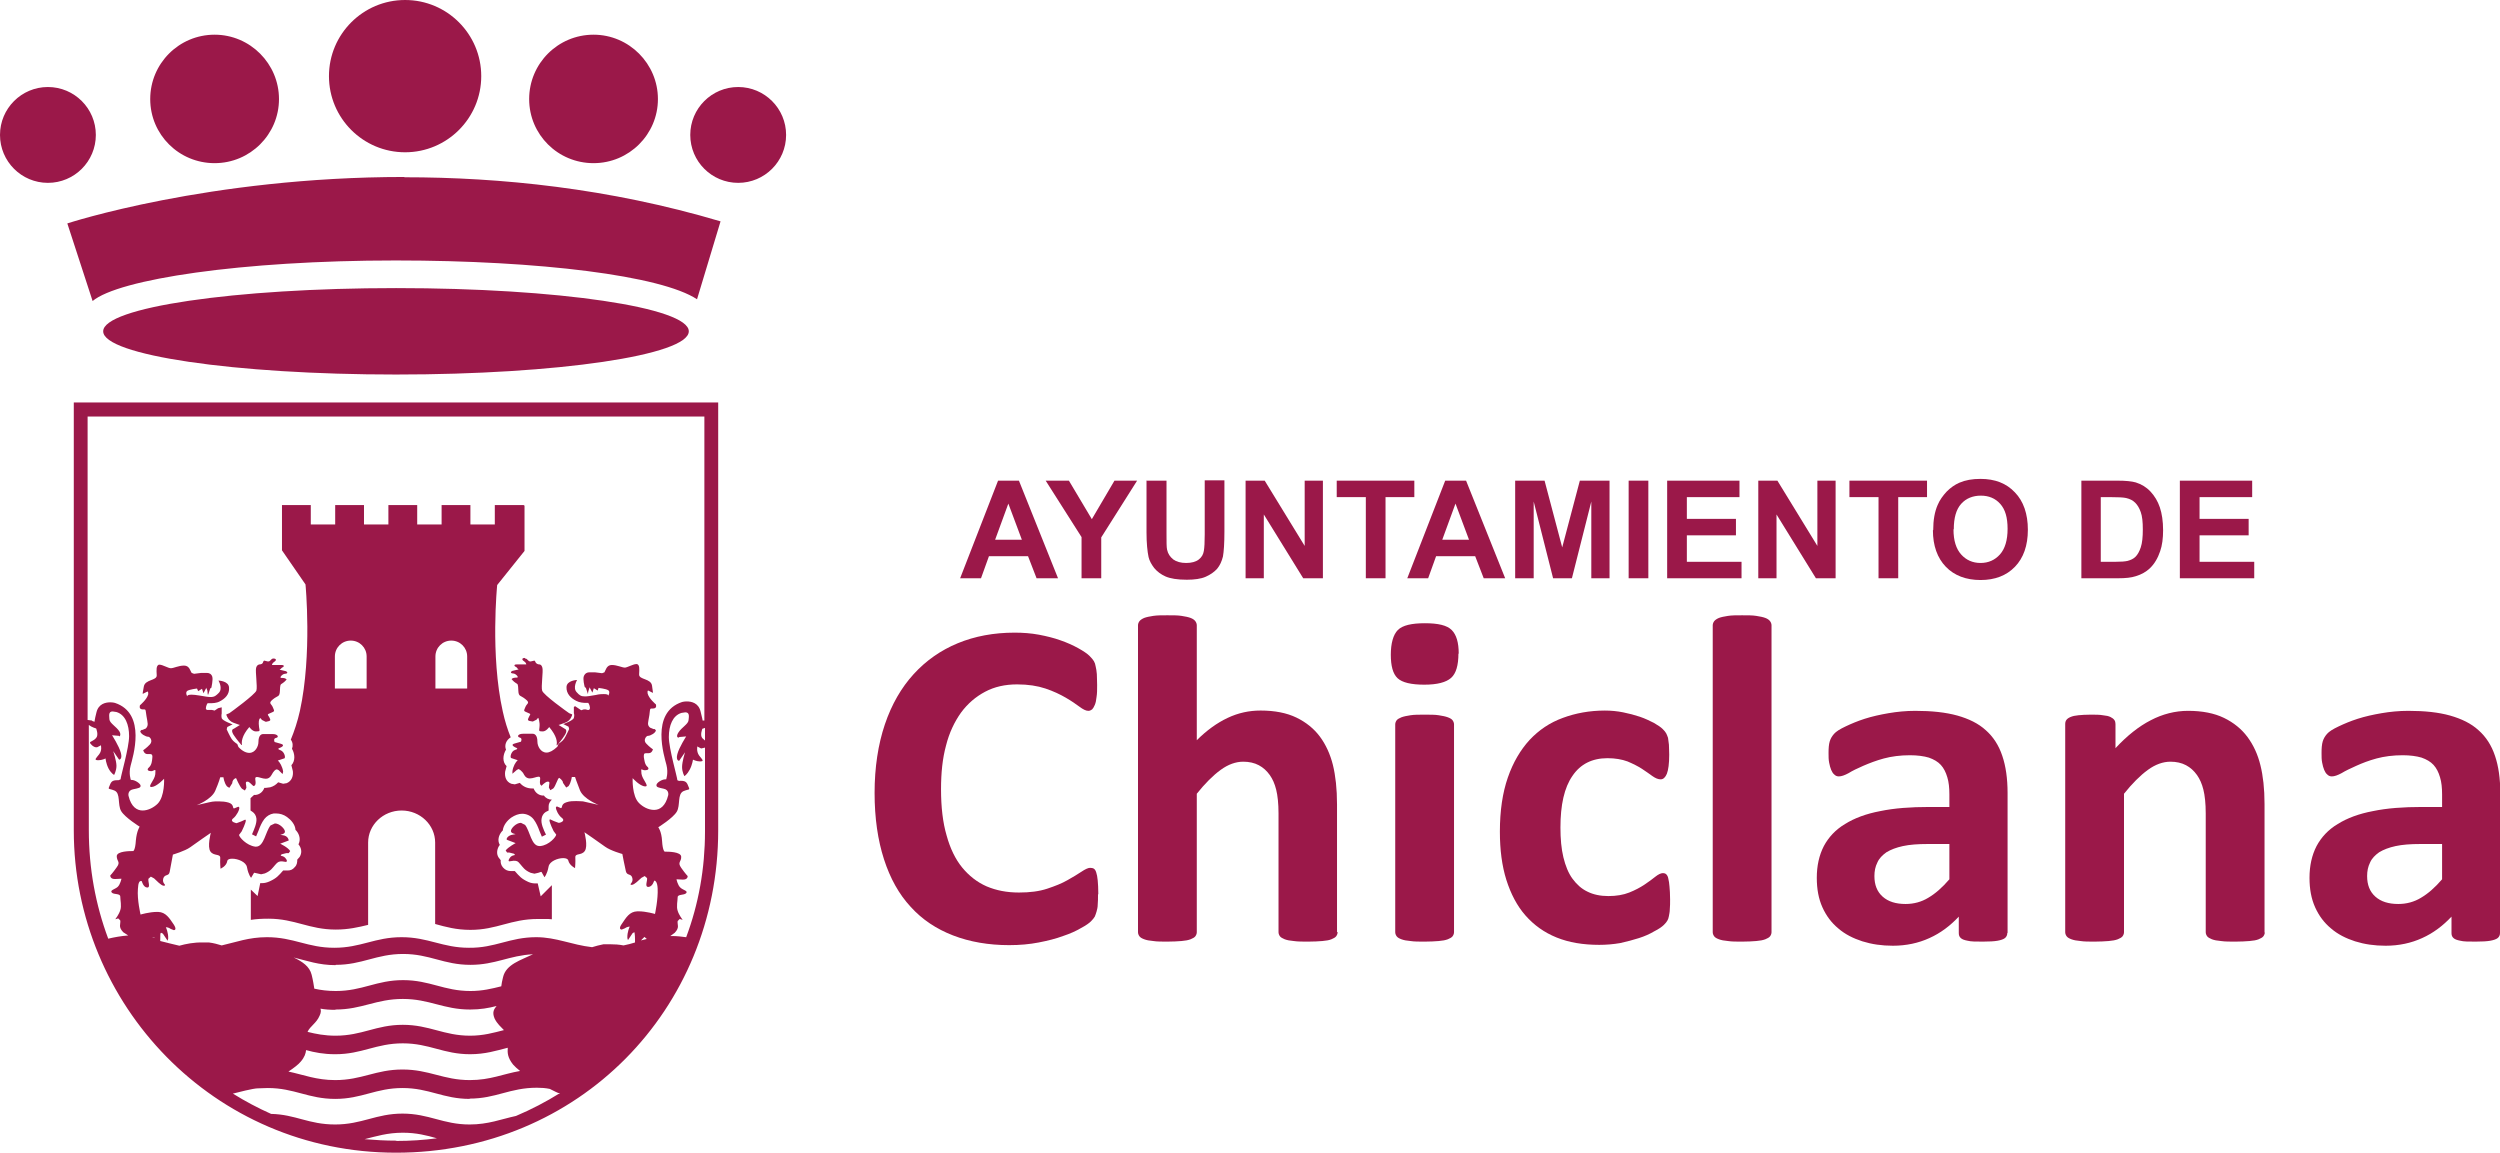
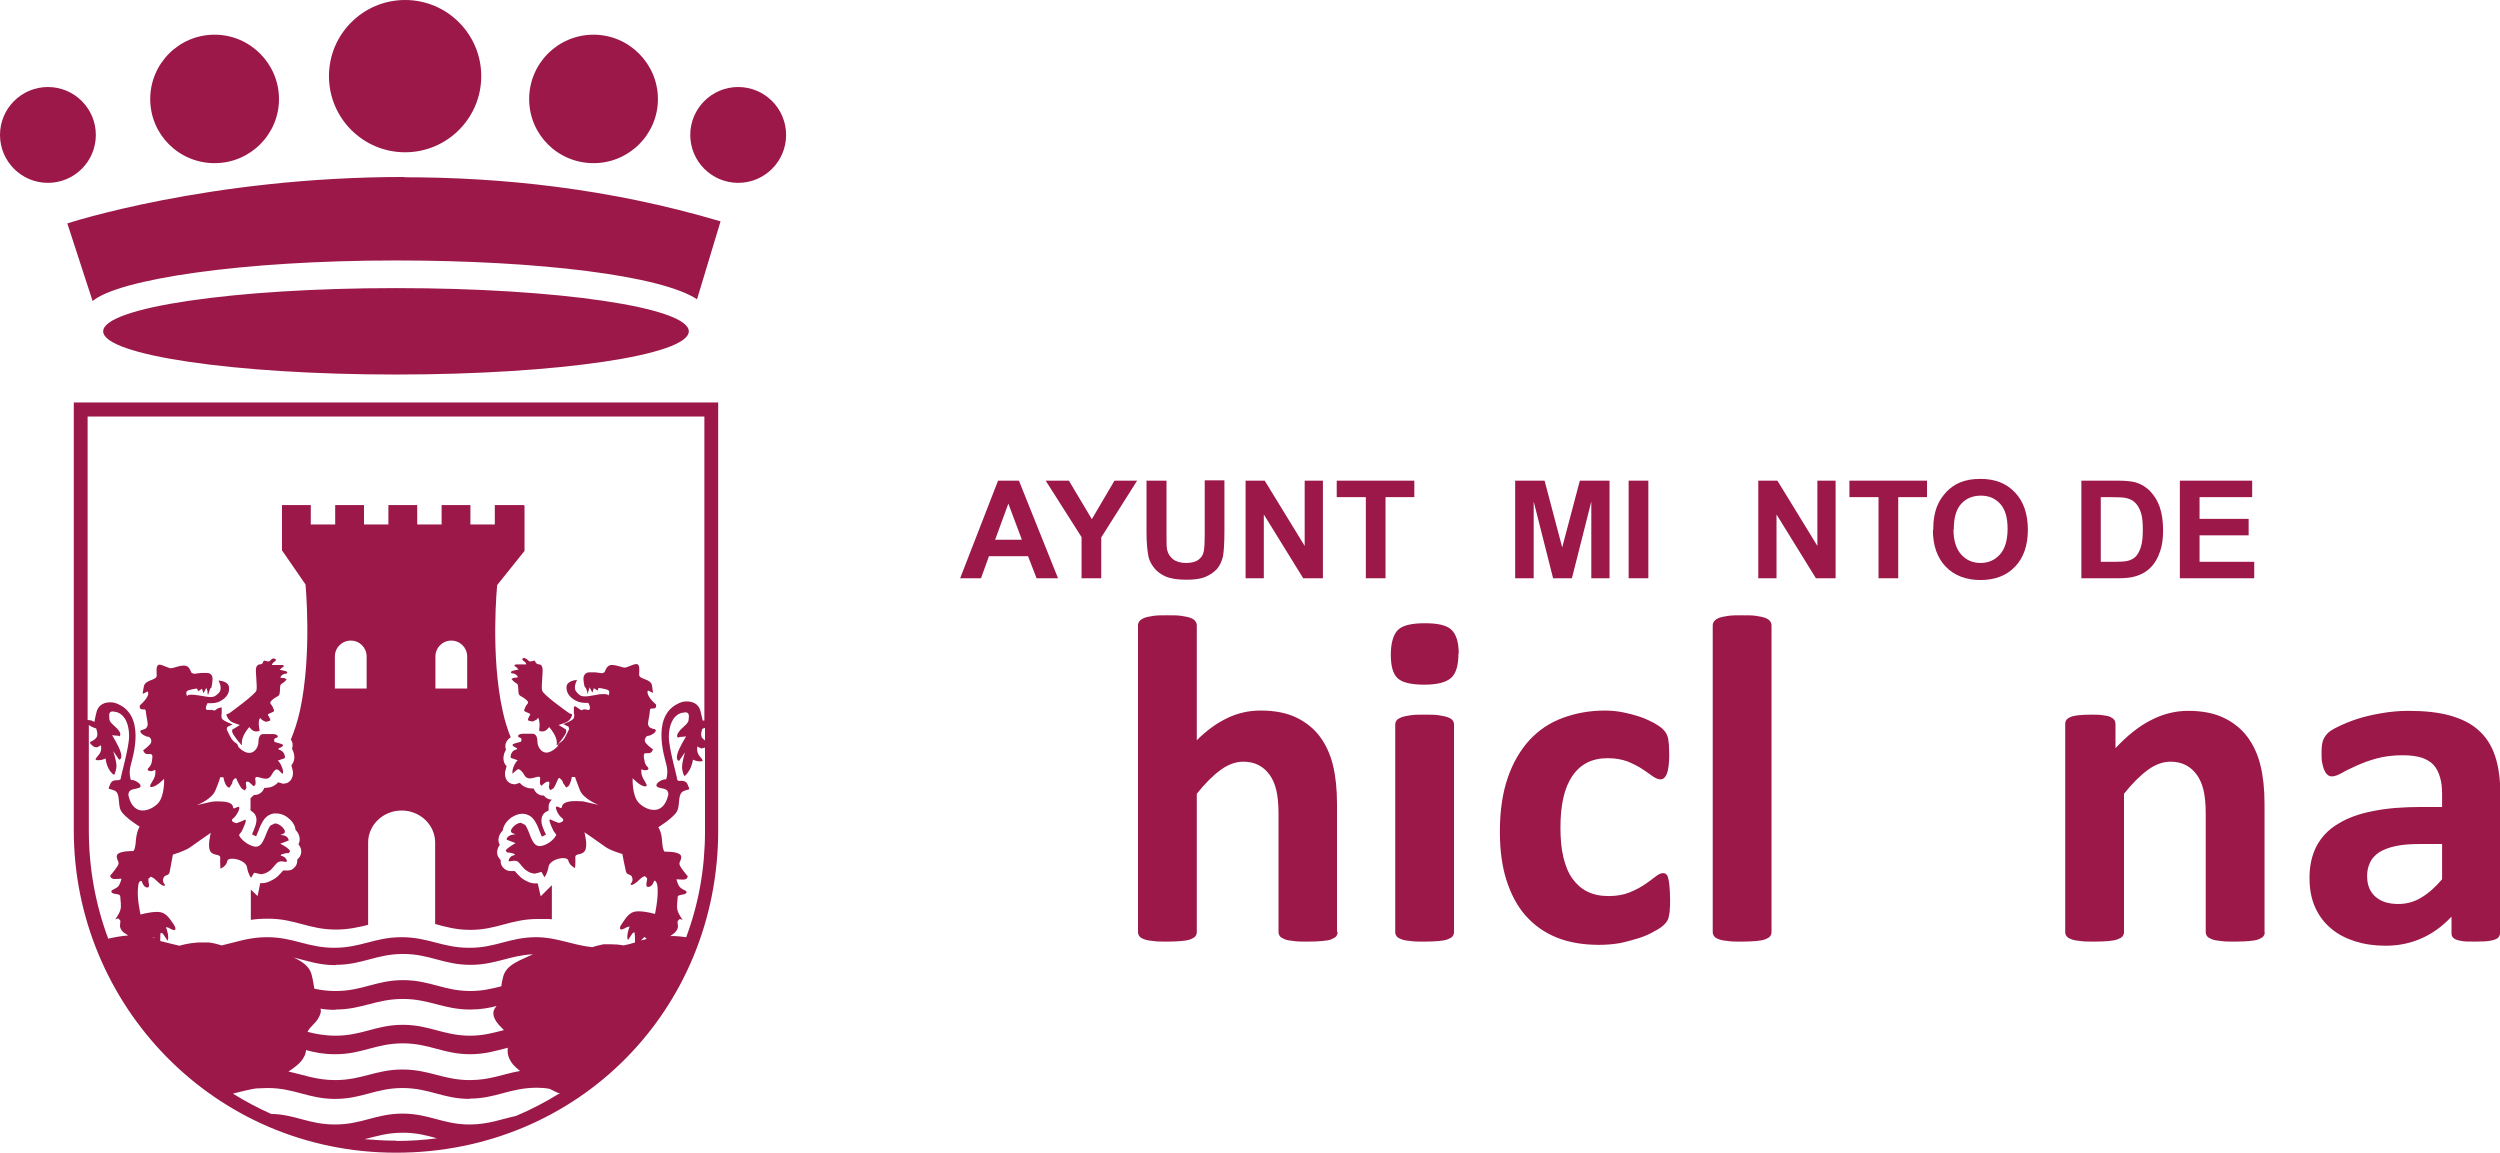
<svg xmlns="http://www.w3.org/2000/svg" id="Capa_2" data-name="Capa 2" viewBox="0 0 85.04 39.22">
  <defs>
    <style>      .cls-1 {        fill: #9b1849;      }    </style>
  </defs>
  <g id="Capa_1-2" data-name="Capa 1">
    <g>
      <path class="cls-1" d="m13.78,0c-1.43,0-2.59,1.16-2.59,2.59s1.16,2.59,2.59,2.59,2.59-1.16,2.59-2.59-1.16-2.59-2.59-2.59m6.41,1.18c-1.21,0-2.19.98-2.19,2.19s.98,2.18,2.19,2.18,2.19-.98,2.19-2.18-.98-2.19-2.19-2.19m-12.89,0c-1.21,0-2.19.98-2.19,2.19s.98,2.18,2.19,2.18,2.19-.98,2.19-2.18-.98-2.19-2.19-2.19m17.81,1.78h0c-.9,0-1.63.73-1.63,1.63s.73,1.63,1.63,1.63,1.63-.73,1.63-1.63-.73-1.63-1.63-1.63M1.63,2.96h0c-.9,0-1.63.73-1.63,1.63s.73,1.63,1.63,1.63,1.63-.73,1.63-1.63-.73-1.63-1.63-1.63m12.12,3.06c-6.66,0-11.46,1.58-11.46,1.58l.86,2.64c.88-.74,5.05-1.38,10.31-1.38,4.91,0,9.04.52,10.25,1.32l.8-2.65c-3.8-1.13-7.5-1.5-10.75-1.5m-.29,3.77h0c-5.5,0-9.96.66-9.96,1.47s4.46,1.47,9.96,1.47,9.96-.66,9.96-1.47-4.45-1.47-9.95-1.47m10.97,3.89H2.51v14.56c0,5.91,4.75,10.96,10.96,10.96s10.96-4.88,10.96-10.96v-14.56ZM3.13,24.51l-.15-.02v-10.32s20.98,0,20.98,0v10.34h-.01s-.04,0-.04,0h-.01s0-.04-.07-.31c-.07-.29-.31-.34-.47-.34-.09,0-.16.02-.16.02-1.09.36-.6,1.86-.53,2.14.07.28-.01.49-.01.49h-.03c-.11,0-.29.11-.3.19-.01.08.07.09.25.13.19.04.15.22.15.22-.09.37-.28.5-.48.5s-.39-.11-.51-.23c-.25-.24-.22-.85-.22-.85,0,0,.24.27.42.28h.01c.15,0-.1-.23-.13-.43-.01-.12-.01-.15,0-.15l.09.03h.05c.08,0,.14-.05.06-.12-.09-.08-.1-.22-.12-.33,0-.09,0-.13.08-.13h.06s.03,0,.03,0c.11,0,.14-.13.14-.13,0,0-.12-.08-.23-.2-.11-.11,0-.26.06-.26h0s.01,0,.01,0c.07,0,.26-.1.26-.19l-.04-.04h-.02s-.02,0-.02,0l-.12-.05c-.11-.1-.06-.17-.02-.43.03-.26.01-.21.14-.22.13-.01.08-.14.08-.14,0,0-.24-.2-.28-.37-.01-.08,0-.1.02-.1l.12.06.04.02s0-.05-.03-.24c-.03-.26-.45-.2-.44-.39.01-.19.02-.32-.07-.35h-.03c-.1,0-.29.11-.38.12h0c-.1,0-.27-.09-.45-.09s-.21.19-.25.25l-.08.03-.24-.03c-.11,0-.14,0-.2,0s-.14.03-.18.13c-.04.1.02.33.03.37l.04.03.07.21h0s0-.07.03-.15l.03-.09v.02s.09.17.09.17l.05-.15.05.03.08.05.03-.09s.26.03.33.08c.08.05,0,.19,0,.19,0,0,.03-.06-.15-.06-.06,0-.15,0-.27.03-.17.03-.29.05-.37.05-.14,0-.19-.04-.28-.14-.15-.15.01-.42.01-.42,0,0-.35.01-.36.24-.01.23.15.38.33.47.11.06.25.07.33.07h.08s.05.06.06.18l-.03.06h-.05s-.07-.02-.07-.02h-.06s-.09.03-.09.03l-.12-.08-.09-.06-.04.03v.21s.03.06,0,.16c-.02.09-.36.21-.36.21l.18.09.02.08s-.11.24-.17.33c-.06.09-.19.17-.19.17l-.04.1c-.15.14-.27.2-.37.2-.2,0-.31-.22-.31-.37,0-.23-.1-.27-.16-.27h-.33c-.17,0-.22.1-.11.13.1.02.04.14.04.14,0,0-.06.02-.21.06-.15.04-.04.1.01.13.05.02.14.05,0,.09-.14.04-.19.28-.12.28l.21.07c-.07.06-.16.21-.18.38v.08s.15-.13.15-.13l.06-.03s.12.05.19.2c.05.09.12.12.19.12.11,0,.23-.06.3-.06.11,0,.01.15.06.27l.04.04s.1-.11.19-.14h.04c.07,0,.02.1.02.2l.05.09.1-.06c.08-.08.15-.35.2-.36h0s.13.08.13.17l.11.16.08-.05c.09-.13.11-.31.11-.31h.11s.05.16.17.46c.13.3.63.49.63.49,0,0-.45-.1-.53-.12-.04,0-.13-.01-.23-.01s-.22,0-.33.04c-.2.06-.13.2-.19.2h0l-.14-.06-.03.03c-.01.08.09.28.2.36.11.08.02.15-.09.17h-.02s-.16-.06-.16-.06l-.13-.06-.02.02c-.01.08.14.38.14.38l.09.12c0,.07-.24.36-.54.39h-.03c-.28,0-.32-.51-.49-.72l-.14-.07c-.17,0-.36.21-.34.29.02.11.28.08.08.11-.2.02-.26.17-.21.18l.29.11s-.25.13-.34.25l.05.07h.07s.16.04.16.04c.11.09-.06,0-.15.16-.05.08-.03.1,0,.1l.14-.02c.09,0,.14,0,.23.12.09.1.14.2.35.29l.13.03.13-.03.09-.03h.02s.1.18.1.18c0,0,.09-.09.14-.36.03-.18.31-.29.5-.29.09,0,.16.03.17.08.04.17.23.26.23.26,0,0,.02-.2.01-.36-.01-.16.21-.06.32-.22.12-.16-.01-.64-.01-.64,0,0,.51.35.7.49.19.14.59.25.59.25,0,0,.08.43.12.59s.18.06.22.23c.04.17-.12.2-.04.23h.02c.09,0,.25-.17.33-.24l.11-.06.08.07c.02.08-.09.3.04.3h.01c.14-.01.19-.21.19-.21h.03s.08.03.09.26c.02.36-.09.87-.09.87,0,0-.3-.09-.56-.09h-.04c-.27.01-.38.21-.53.43-.1.14-.06.19,0,.19l.1-.04c.08-.06.17-.06.17-.06,0,0-.09.18-.08.39l.02.07.16-.24.06-.03s.02.08.02.24v.11c-.12.04-.25.07-.39.1-.15-.03-.31-.04-.47-.04h-.21c-.14.03-.27.06-.39.1-.7-.08-1.22-.34-1.9-.34-.91,0-1.39.37-2.29.36-.9,0-1.38-.36-2.29-.36s-1.38.36-2.29.36-1.38-.36-2.29-.36c-.62,0-1.05.17-1.54.28-.13-.04-.27-.08-.43-.1h-.21c-.29-.01-.59.05-.8.11-.23-.05-.44-.11-.65-.16v-.04c0-.17,0-.24.03-.24l.06.03.16.24.02-.07c.01-.21-.08-.39-.08-.39,0,0,.09,0,.17.06l.1.04c.06,0,.09-.05,0-.19-.15-.22-.27-.42-.53-.43h-.04c-.26,0-.56.09-.56.09,0,0-.12-.51-.09-.87.01-.23.06-.27.1-.27h.03s.05.21.18.22h.01c.12,0,.01-.22.04-.3l.08-.07.11.06c.08.07.24.25.33.25h.02c.08-.04-.08-.06-.04-.24.05-.17.19-.07.22-.23.03-.16.11-.59.11-.59,0,0,.41-.12.59-.25.19-.14.7-.49.7-.49,0,0-.13.48-.01.64.12.16.34.06.33.22-.01.16.01.36.01.36,0,0,.2-.08.23-.26.01-.06.08-.08.17-.08.19,0,.47.11.5.29.05.27.14.36.14.36l.1-.17h.02s.09.02.09.02l.13.03.13-.03c.21-.09.26-.19.35-.29.09-.11.14-.12.23-.12l.14.02s.06-.02,0-.1c-.09-.15-.25-.07-.15-.16l.16-.04h.04s.04,0,.04,0l.05-.07c-.08-.13-.34-.25-.34-.25l.29-.11s-.01-.16-.21-.18c-.2-.02.06,0,.08-.11.02-.08-.17-.29-.34-.29l-.15.07c-.17.21-.22.72-.49.72h-.03c-.3-.04-.55-.33-.55-.4l.09-.12s.15-.3.14-.38l-.02-.02-.13.06-.16.06h-.02c-.12-.03-.2-.09-.09-.17.1-.08.21-.28.2-.36l-.03-.03-.15.06h0c-.06,0,.01-.14-.19-.2-.1-.03-.22-.04-.32-.04s-.19,0-.23.01c-.08.01-.53.12-.53.12,0,0,.5-.19.63-.49.13-.3.17-.46.17-.46h.11s.02.19.12.31l.08.05.1-.16c0-.1.08-.17.13-.17h0s.12.28.2.36l.1.06.05-.09c0-.1-.05-.21.02-.21h.04c.1.05.15.15.2.15l.04-.04c.05-.12-.06-.27.06-.27.07,0,.19.06.3.06.07,0,.14-.03.19-.12.08-.15.14-.2.19-.2l.06.03.13.13.02-.08c-.02-.17-.12-.33-.18-.38l.21-.07c.07,0,.02-.23-.12-.28-.14-.05-.05-.07,0-.09.05-.02.16-.09.01-.13-.15-.04-.21-.06-.21-.06,0,0-.06-.12.05-.14.11-.02.06-.13-.11-.13h-.33c-.06,0-.16.04-.16.27,0,.15-.11.37-.31.37-.1,0-.23-.05-.37-.2l-.04-.1s-.13-.08-.19-.17c-.06-.09-.17-.33-.17-.33l.02-.08.18-.09s-.34-.12-.37-.21c-.02-.09,0-.16,0-.16v-.21s-.12.03-.12.03l-.12.08-.09-.02h-.06s-.07,0-.07,0h-.05s-.03-.05-.03-.05c.01-.12.06-.18.06-.18h.08c.08,0,.22,0,.33-.06.18-.09.34-.24.32-.47-.01-.23-.36-.24-.36-.24,0,0,.16.27.01.42-.09.09-.14.14-.28.14-.08,0-.2-.02-.37-.05-.12-.02-.21-.03-.27-.03-.18,0-.15.06-.15.06,0,0-.08-.13,0-.19.08-.05.33-.08.33-.08l.04.09.08-.05.05-.03.05.15.09-.17v-.02s.04.09.04.09c.02.08,0,.15.03.15h0s.07-.21.07-.21l.04-.03s.06-.27.03-.37c-.03-.1-.11-.13-.18-.13s-.09,0-.2,0l-.24.03-.08-.03c-.05-.06-.07-.25-.26-.25s-.35.09-.45.09h0c-.09,0-.28-.12-.38-.12h-.03c-.09.04-.08.17-.07.36.01.19-.4.13-.44.39-.03.19-.05.24-.03.24l.04-.02.12-.06s.03.02.02.1c-.04.17-.28.37-.28.37,0,0-.05.13.08.14.13.01.1-.04.14.22.04.25.08.32-.02.43l-.12.05h-.03s-.04.04-.04.04c0,.09.19.19.26.19h.01s0,0,0,0c.06,0,.17.14.06.26-.11.12-.23.2-.23.2,0,0,.03.13.14.13h.03s.06,0,.06,0c.08,0,.09.05.08.13-.01.11-.02.24-.12.33-.08.07-.02.12.06.12h.05s.1-.04.1-.04c.02,0,.02.03.01.15-.02.2-.28.43-.13.43h.01c.17-.01.42-.28.42-.28,0,0,.03.6-.22.85-.12.12-.32.23-.51.23s-.39-.12-.48-.5c0,0-.04-.18.15-.22.19-.04.27-.05.26-.13-.01-.07-.19-.19-.3-.19h-.03s-.08-.21-.01-.48c.07-.28.56-1.78-.53-2.14,0,0-.07-.02-.16-.02-.16,0-.4.05-.47.34-.07.27-.06.32-.07.32h-.01s-.04-.02-.04-.02h-.02m19.97,2.04l-.07-.03c0-.09-.29-1.08-.29-1.47s.13-.73.43-.82l.13-.02c.16,0,.12.16.11.27-.01.13-.23.24-.34.41-.08.12-.05.18,0,.18l.03-.02.23-.02s-.24.37-.3.6c-.06.23.06.23.06.23l.2-.29s-.1.32-.1.5.08.31.08.31c0,0,.09-.05.18-.22.09-.17.11-.34.11-.34,0,0,.12.06.23.06h.03c.13-.01.06-.06-.05-.2-.1-.14-.06-.31-.06-.31,0,0,.04.03.13.07l.13-.03v2.85c0,1.27-.22,2.48-.64,3.6-.15-.02-.31-.04-.49-.04h-.05l.15-.11c.18-.19.08-.27.1-.4l.07-.07.1.03s-.13-.17-.17-.31c-.05-.14,0-.35,0-.46s.22-.06.29-.14c.07-.08-.11-.1-.2-.19-.09-.08-.13-.28-.13-.28,0,0,.01,0,.2.01h.03c.16,0,.15-.12.15-.12,0,0-.08-.08-.22-.28-.14-.2.01-.2,0-.38-.01-.17-.45-.17-.54-.17h-.02s-.07-.02-.09-.36c-.02-.34-.13-.47-.13-.47,0,0,.5-.31.63-.53.13-.22.01-.6.23-.7.22-.09.23,0,.14-.22-.05-.12-.14-.13-.22-.13h-.03s-.03,0-.03,0m-19.05-1.5s.07-.06,0-.18c-.1-.16-.33-.28-.34-.41,0-.1-.05-.27.11-.27l.13.02c.3.09.43.43.43.82s-.29,1.38-.29,1.47l-.07.03h-.06c-.08,0-.17.01-.22.13-.09.22-.08.13.14.22.22.09.1.48.23.7.13.22.63.53.63.53,0,0-.1.14-.13.47-.02.34-.09.36-.09.36h-.02c-.09,0-.53,0-.54.17,0,.19.14.19,0,.38-.14.2-.22.28-.22.28,0,0-.01.12.15.12h.03c.18-.01.2-.01.2-.01,0,0-.04.2-.13.28-.09.08-.27.11-.2.19.07.08.29.02.29.14s.05.32,0,.46c-.04.14-.17.31-.17.31l.1-.03.07.07c.02.13-.08.21.1.4l.17.11c-.25.02-.47.06-.68.11-.43-1.15-.66-2.39-.66-3.69v-3.58c.1.08.25.12.25.12,0,0,.09.22,0,.32-.09.11-.21.12-.21.16,0,.04.12.16.21.16h.03c.09-.04.13-.07.13-.07,0,0,.05.17-.06.31-.11.14-.18.19-.05.2h.03c.12,0,.24-.06.24-.06,0,0,.01.16.1.34.09.17.19.22.19.22,0,0,.08-.14.08-.31s-.11-.5-.11-.5l.2.29s.12,0,.06-.23c-.06-.23-.3-.6-.3-.6l.23.02.03.02m19.82-.26l.09-.03v.43l-.09-.08c-.09-.1,0-.32,0-.32Zm-2.09,7.2l.12-.12.08.07-.2.05Zm-16.52-.08l-.12-.02h.07s.05.02.05.02Zm6.14.91c.9,0,1.38-.37,2.29-.37s1.38.37,2.29.37c.85,0,1.32-.32,2.13-.36-.41.2-.92.34-1.02.78-.03.12-.05.22-.06.31-.32.08-.64.16-1.05.16-.9,0-1.38-.37-2.29-.37s-1.38.37-2.29.37c-.27,0-.51-.03-.73-.08-.02-.12-.04-.27-.09-.47-.07-.29-.32-.45-.61-.59.45.11.85.26,1.42.26m0,1.51c.9,0,1.38-.36,2.29-.36s1.38.36,2.29.36c.35,0,.63-.05.9-.12-.08.1-.16.2-.07.42.09.19.22.29.32.4-.35.09-.7.19-1.15.19-.9,0-1.38-.37-2.29-.37s-1.38.37-2.29.37c-.37,0-.67-.06-.95-.13.09-.2.3-.29.41-.55.05-.1.05-.18.03-.24.16.03.32.04.51.04m0,1.51c.9,0,1.38-.37,2.29-.37s1.38.37,2.29.37c.51,0,.89-.12,1.28-.22-.01.17-.01.33.18.57.06.07.14.14.24.22-.58.1-1.01.31-1.71.31-.9,0-1.38-.36-2.29-.36s-1.38.36-2.29.36c-.64,0-1.07-.18-1.59-.29.18-.12.34-.24.42-.34.13-.15.17-.28.18-.39.29.08.6.14.98.14m4.58,1.51c.9,0,1.37-.37,2.29-.37.15,0,.3.01.44.04.17.09.29.14.29.14h.06c-.48.3-.98.56-1.5.78-.51.11-.94.29-1.58.29-.9,0-1.38-.37-2.28-.37h0c-.9,0-1.38.37-2.29.37s-1.34-.34-2.18-.36c-.45-.2-.88-.43-1.3-.69.16-.04.69-.18.86-.18h.02c.1,0,.2-.01.31-.01.9,0,1.38.37,2.29.37s1.38-.37,2.29-.37,1.38.37,2.29.37m-2.5,1.42c-.36,0-.72-.02-1.08-.05.4-.1.78-.22,1.3-.22.46,0,.81.09,1.16.19-.45.06-.91.09-1.38.09m4.33-21.63h-.98v.66h-.83v-.66h-.98v.66h-.83v-.66h-.98v.66h-.83v-.66h-.98v.66h-.83v-.66h-.98v1.54s.8,1.16.8,1.16c0,0,.23,2.38-.19,4.3-.08.36-.19.69-.31.98.07.09.08.21.04.31.1.17.12.41-.02.56l.05.2c.02.17-.04.34-.21.41l-.12.02-.17-.05c-.07.08-.16.14-.27.17l-.15.02h-.05s0,0,0,0c-.05.13-.15.22-.29.24h-.06s-.12.11-.12.11v.42l.06.04c.08.05.13.14.14.23.02.16-.08.38-.15.54l.14.07.08-.19c.05-.14.11-.28.2-.4.08-.1.19-.17.32-.19h.08c.13,0,.26.04.37.12.14.1.28.26.29.44l.03.03c.11.13.15.31.07.46l.03.04c.08.12.09.26.01.39l-.08.09c0,.09-.01.18-.08.25-.08.1-.16.12-.25.12h-.15s0,0,0,0c-.16.18-.22.26-.46.37-.09.04-.17.06-.25.06h-.07s-.09.44-.09.44l-.23-.22v1.03c.19-.03.38-.04.6-.04.9,0,1.38.37,2.29.37.43,0,.77-.08,1.1-.16v-2.8c0-.6.51-1.09,1.14-1.09s1.14.49,1.14,1.09v2.77c.36.1.72.2,1.2.2.9,0,1.37-.37,2.29-.37.09,0,.18,0,.26,0,.08,0,.15,0,.22.01v-1.16l-.38.38-.1-.44h-.07c-.08,0-.16-.01-.25-.05-.24-.11-.3-.19-.46-.37h0s-.13,0-.13,0c-.1,0-.19-.03-.27-.12-.07-.08-.09-.17-.08-.25l-.07-.09c-.08-.12-.06-.27.01-.39l.03-.04c-.09-.15-.04-.33.07-.46l.03-.03c.02-.18.15-.34.29-.44.12-.08.25-.13.37-.13.14,0,.29.06.39.19.09.12.15.26.2.4l.08.19.14-.07c-.08-.16-.18-.38-.15-.54.01-.09.06-.18.14-.23l.1-.05v-.15c0-.09.05-.16.11-.22-.11,0-.21-.05-.27-.14h-.06c-.14-.02-.24-.11-.29-.24h0s-.05,0-.05,0c-.16,0-.31-.06-.42-.19l-.17.05-.12-.02c-.18-.07-.23-.24-.21-.41l.05-.19c-.15-.14-.13-.38-.02-.56-.06-.15,0-.32.16-.42-.11-.27-.2-.56-.27-.88-.43-1.92-.19-4.3-.19-4.3l.93-1.16v-1.54Zm-3,6.24v-1.09c0-.3.24-.54.54-.54s.54.24.54.54v1.09h-1.09Zm-3.42,0v-1.09c0-.3.24-.54.54-.54s.54.24.54.54v1.09h-1.09Zm6.46-1.04c-.1,0-.11.06-.03.11.08.05.08.11.08.11,0,0-.11,0-.23,0h-.09c-.14,0-.07.08-.02.09l.08.09h-.04s-.17.04-.17.04c-.09.04-.05.09.03.09.08,0,.21.14.12.14h-.01s-.03,0-.03,0c-.1,0-.14.05-.14.05,0,0,.06.08.14.13.08.05.08.03.09.26.01.22.07.15.24.29.18.14.05.14,0,.27-.05.13-.08.13.07.19.15.06.09.05.05.15-.05.1-.06.13.11.15h.03s.12-.06.12-.06l.05-.06h.01s.06.14.04.31c-.02.16-.02.14.1.15h.01c.12,0,.22-.15.22-.15.26.31.28.51.25.62h.02s.16-.18.27-.36c.1-.17-.01-.2-.01-.2l-.21-.13s.05-.01.23-.08c.19-.07.23-.26.23-.26v-.02l-.1-.04c-.06-.04-.89-.63-.92-.77-.04-.13.04-.65.01-.77-.03-.12-.09-.12-.12-.12h0s-.1-.01-.12-.09l-.03-.04-.13.03h-.01c-.09,0-.09-.1-.18-.1m-8.56,0c-.09,0-.09.1-.18.1h-.01s-.13-.03-.13-.03l-.03.04c-.01.08-.09.09-.12.09h0s-.09,0-.12.12c-.03.13.05.64.01.77-.04.13-.86.73-.92.77l-.1.04v.02s.05.19.23.26c.18.07.23.08.23.08l-.21.13s-.12.02-.01.2c.11.17.27.35.27.35h.02c-.02-.1-.01-.31.25-.61,0,0,.1.15.22.15h.01c.13-.01.13.01.1-.15-.02-.16-.01-.27.04-.3h.01s.05.06.05.06l.12.06h.03c.16-.03.15-.05.1-.15-.05-.1-.1-.09.05-.15.15-.06.12-.06.07-.19-.05-.13-.17-.13,0-.27.17-.14.23-.07.24-.29.01-.22.01-.21.09-.26.08-.05.14-.13.14-.13,0,0-.05-.05-.14-.05h-.03s-.01,0-.01,0c-.09,0,.04-.14.12-.14.08,0,.12-.05.03-.09l-.17-.04h-.04s.08-.08.08-.08c.05-.01.12-.09-.02-.09h-.09c-.12,0-.23,0-.23,0,0,0,0-.06.08-.11.08-.05.07-.11-.03-.11" />
      <g>
        <path class="cls-1" d="m35.99,19.67h-.73l-.29-.75h-1.33l-.27.75h-.71l1.29-3.32h.71l1.33,3.32Zm-1.23-1.31l-.46-1.23-.45,1.23h.91Z" />
        <path class="cls-1" d="m36.79,19.67v-1.4l-1.22-1.92h.79l.78,1.31.77-1.31h.77l-1.22,1.93v1.39h-.67Z" />
        <path class="cls-1" d="m39.01,16.35h.67v1.8c0,.28,0,.47.02.55.03.14.1.24.21.33.11.08.26.12.44.12s.33-.04.43-.12c.1-.08.15-.17.17-.29.02-.11.03-.3.03-.56v-1.84h.67v1.74c0,.4-.02.68-.05.85-.04.16-.1.3-.2.42-.1.11-.23.2-.39.27-.16.07-.38.1-.64.1-.32,0-.56-.04-.72-.11-.16-.07-.29-.17-.39-.29-.09-.12-.16-.24-.19-.37-.04-.19-.07-.47-.07-.84v-1.77Z" />
        <path class="cls-1" d="m42.37,19.67v-3.32h.65l1.36,2.22v-2.22h.62v3.32h-.67l-1.34-2.17v2.17h-.62Z" />
-         <path class="cls-1" d="m46.46,19.67v-2.76h-.99v-.56h2.64v.56h-.98v2.76h-.67Z" />
-         <path class="cls-1" d="m51.2,19.67h-.73l-.29-.75h-1.33l-.27.75h-.71l1.29-3.32h.71l1.33,3.32Zm-1.23-1.31l-.46-1.23-.45,1.23h.91Z" />
+         <path class="cls-1" d="m46.46,19.67v-2.76h-.99v-.56h2.64v.56h-.98v2.76Z" />
        <path class="cls-1" d="m51.54,19.67v-3.32h1l.6,2.27.6-2.27h1.01v3.32h-.62v-2.61l-.66,2.61h-.64l-.66-2.61v2.61h-.62Z" />
        <path class="cls-1" d="m55.4,19.67v-3.32h.67v3.32h-.67Z" />
-         <path class="cls-1" d="m56.71,19.67v-3.32h2.46v.56h-1.79v.74h1.67v.56h-1.67v.9h1.86v.56h-2.53Z" />
        <path class="cls-1" d="m59.81,19.67v-3.32h.65l1.36,2.22v-2.22h.62v3.32h-.67l-1.34-2.17v2.17h-.62Z" />
        <path class="cls-1" d="m63.9,19.67v-2.76h-.99v-.56h2.64v.56h-.98v2.76h-.67Z" />
        <path class="cls-1" d="m65.76,18.03c0-.34.05-.62.15-.85.07-.17.18-.32.31-.46.13-.13.27-.23.43-.3.21-.09.44-.13.72-.13.49,0,.88.15,1.17.46.29.3.44.73.44,1.27s-.15.96-.44,1.26c-.29.3-.68.45-1.17.45s-.89-.15-1.18-.45c-.29-.3-.44-.72-.44-1.24Zm.69-.02c0,.38.09.66.26.85.17.19.39.29.66.29s.49-.1.66-.29c.17-.19.26-.48.26-.87s-.08-.66-.25-.85c-.17-.19-.39-.28-.66-.28s-.5.09-.67.28c-.17.19-.25.48-.25.86Z" />
        <path class="cls-1" d="m70.79,16.35h1.23c.28,0,.49.02.63.06.19.06.36.16.5.31.14.15.25.33.32.54.07.21.11.47.11.78,0,.27-.03.51-.1.71-.08.24-.2.44-.36.59-.12.11-.27.2-.47.26-.15.05-.35.07-.59.07h-1.26v-3.32Zm.67.56v2.2h.5c.19,0,.32-.01.41-.03.11-.03.2-.07.27-.14.07-.07.13-.17.18-.32.05-.15.07-.35.07-.61s-.02-.45-.07-.59c-.05-.14-.11-.24-.19-.32-.08-.08-.18-.13-.31-.16-.09-.02-.28-.03-.55-.03h-.3Z" />
        <path class="cls-1" d="m74.15,19.67v-3.32h2.46v.56h-1.79v.74h1.67v.56h-1.67v.9h1.86v.56h-2.53Z" />
      </g>
      <g>
-         <path class="cls-1" d="m37.35,30.43c0,.13,0,.24-.01.34,0,.09-.02.17-.04.24-.02.07-.04.12-.06.17-.03.05-.07.1-.13.16-.06.06-.17.14-.34.23-.17.1-.37.19-.61.27-.24.09-.52.16-.83.22-.31.06-.64.09-1,.09-.7,0-1.34-.11-1.91-.33s-1.05-.54-1.44-.97c-.4-.43-.7-.97-.91-1.62-.21-.65-.32-1.4-.32-2.26s.12-1.65.35-2.33c.23-.68.56-1.25.98-1.71.42-.46.92-.81,1.5-1.05.58-.24,1.23-.36,1.93-.36.29,0,.56.02.83.07.26.05.51.11.73.19.23.08.43.17.61.27.18.1.31.19.38.26.07.07.12.13.15.18.03.05.05.11.06.18.02.07.03.16.04.26,0,.1.01.22.01.37,0,.16,0,.29-.02.41-.01.11-.03.2-.06.27-.03.07-.06.12-.09.15-.04.03-.08.05-.13.05-.08,0-.18-.05-.3-.14-.12-.09-.28-.2-.47-.31-.19-.11-.42-.22-.69-.31-.27-.09-.59-.14-.96-.14-.41,0-.77.08-1.09.25-.32.17-.59.4-.82.71-.22.31-.4.68-.51,1.12-.12.44-.17.93-.17,1.49,0,.6.06,1.13.19,1.57.12.44.3.81.53,1.09.23.28.51.5.83.64.33.14.69.21,1.1.21.37,0,.69-.04.96-.13.27-.09.5-.18.69-.29.19-.11.35-.2.48-.29.12-.08.22-.13.29-.13.05,0,.1.01.13.03.03.02.06.06.08.13.02.06.04.15.05.27.01.11.02.27.02.46Z" />
        <path class="cls-1" d="m45.5,31.71c0,.05-.02.1-.05.14-.03.04-.09.07-.16.1-.07.03-.18.05-.31.06-.13.01-.29.02-.48.02s-.36,0-.49-.02c-.13-.01-.23-.03-.31-.06-.07-.03-.13-.06-.16-.1-.03-.04-.05-.09-.05-.14v-4.04c0-.34-.03-.61-.08-.81s-.12-.36-.22-.5c-.1-.14-.22-.25-.37-.33-.15-.08-.33-.12-.53-.12-.25,0-.51.09-.77.28-.26.19-.53.46-.81.81v4.71c0,.05-.02.1-.05.14-.03.04-.09.07-.16.1-.08.03-.18.05-.31.06-.13.01-.29.02-.48.02s-.36,0-.48-.02c-.13-.01-.23-.03-.31-.06-.08-.03-.13-.06-.16-.1-.03-.04-.05-.09-.05-.14v-10.44c0-.05.02-.1.05-.14s.09-.08.16-.11c.08-.03.18-.05.31-.07.13-.02.29-.02.48-.02s.36,0,.48.02c.13.02.23.04.31.07.08.03.13.07.16.11.03.04.05.09.05.14v3.91c.34-.34.69-.59,1.05-.76.36-.17.73-.25,1.12-.25.48,0,.89.08,1.22.24.33.16.6.38.8.65.2.27.35.6.44.96.09.37.14.81.14,1.34v4.34Z" />
        <path class="cls-1" d="m49.61,22.23c0,.4-.08.68-.25.83s-.47.23-.91.23-.75-.07-.91-.22c-.16-.15-.23-.42-.23-.8s.08-.68.24-.84c.16-.16.47-.23.92-.23s.75.07.91.23.24.42.24.81Zm-.15,9.48c0,.05-.02.1-.05.14-.03.04-.09.07-.16.1-.08.03-.18.05-.31.06-.13.01-.29.02-.48.02s-.36,0-.48-.02c-.13-.01-.23-.03-.31-.06-.08-.03-.13-.06-.16-.1-.03-.04-.05-.09-.05-.14v-7.07c0-.05.02-.1.05-.14.03-.04.09-.07.16-.1.08-.03.18-.05.31-.07.13-.02.29-.02.48-.02s.36,0,.48.02c.13.02.23.04.31.07.08.03.13.06.16.1.03.04.05.09.05.14v7.07Z" />
        <path class="cls-1" d="m56.81,30.58c0,.14,0,.25-.01.35,0,.09-.02.17-.03.23-.01.06-.03.12-.05.15-.02.04-.06.09-.12.15-.06.06-.17.14-.33.22-.15.09-.33.17-.52.23s-.41.12-.64.17c-.23.04-.47.06-.71.06-.55,0-1.03-.08-1.45-.25-.42-.17-.77-.42-1.06-.75-.29-.33-.5-.74-.65-1.21-.15-.48-.22-1.02-.22-1.64,0-.71.09-1.32.27-1.84.18-.52.43-.94.74-1.28.32-.34.69-.59,1.13-.75.43-.16.91-.25,1.43-.25.21,0,.42.02.62.06.2.04.39.09.57.15.18.06.34.14.48.21.14.08.24.15.3.21.06.06.1.11.12.15.02.04.04.09.06.15.01.06.02.14.03.23,0,.09.01.2.01.34,0,.31-.03.52-.08.65-.05.12-.12.19-.21.19s-.18-.04-.28-.11c-.1-.07-.22-.16-.36-.25-.14-.09-.3-.17-.49-.25-.19-.07-.42-.11-.68-.11-.52,0-.92.2-1.19.6-.28.4-.41.99-.41,1.76,0,.38.03.72.1,1.01.07.29.17.54.31.73s.3.34.51.44c.2.1.44.15.71.15s.51-.04.71-.12.37-.17.52-.27c.15-.1.27-.19.37-.27.1-.08.19-.12.25-.12.05,0,.09.01.12.04.03.03.06.08.07.15.02.07.03.16.04.27.01.11.02.25.02.43Z" />
        <path class="cls-1" d="m60.26,31.71c0,.05-.02.1-.05.14-.03.04-.09.07-.16.1-.08.03-.18.05-.31.06-.13.01-.29.02-.48.02s-.36,0-.48-.02c-.13-.01-.23-.03-.31-.06-.08-.03-.13-.06-.16-.1-.03-.04-.05-.09-.05-.14v-10.44c0-.05.02-.1.05-.14.03-.04.09-.08.16-.11.08-.03.18-.05.31-.07.13-.02.29-.02.48-.02s.36,0,.48.02c.13.02.23.04.31.07.08.03.13.07.16.11.03.04.05.09.05.14v10.44Z" />
-         <path class="cls-1" d="m68.28,31.74c0,.07-.03.13-.08.17-.05.04-.14.07-.25.09-.11.02-.28.03-.5.03-.24,0-.41,0-.52-.03-.11-.02-.19-.05-.23-.09-.05-.04-.07-.1-.07-.17v-.56c-.29.31-.62.56-1,.73-.37.17-.79.26-1.24.26-.38,0-.72-.05-1.04-.15-.31-.1-.59-.24-.82-.44-.23-.19-.41-.43-.54-.72s-.19-.62-.19-1c0-.41.08-.77.24-1.08.16-.3.4-.56.72-.75.32-.2.72-.35,1.2-.44.48-.1,1.03-.14,1.66-.14h.69v-.43c0-.22-.02-.42-.07-.58-.05-.17-.12-.31-.22-.42-.1-.11-.24-.19-.41-.25-.17-.05-.39-.08-.64-.08-.33,0-.63.04-.89.11-.26.07-.49.16-.7.25s-.37.17-.5.25c-.13.07-.24.11-.33.11-.06,0-.11-.02-.15-.06-.05-.04-.08-.09-.11-.16-.03-.07-.05-.15-.07-.25-.02-.1-.02-.21-.02-.33,0-.16.01-.29.04-.39.03-.1.08-.18.15-.26.07-.08.2-.16.39-.25.19-.09.4-.18.65-.26.25-.08.52-.14.81-.19.29-.05.6-.08.91-.08.56,0,1.03.05,1.43.16.39.11.72.27.97.5.25.22.44.51.56.87.12.35.18.78.18,1.26v4.76Zm-1.96-3.03h-.76c-.32,0-.6.02-.83.07-.23.05-.41.12-.56.21-.14.1-.25.21-.31.35-.07.14-.1.29-.1.46,0,.3.09.53.28.7.19.17.45.25.78.25.28,0,.54-.07.77-.21.24-.14.48-.35.72-.63v-1.21Z" />
        <path class="cls-1" d="m77.04,31.71c0,.05-.02.1-.05.14-.03.04-.09.07-.16.1-.07.03-.18.05-.31.06-.13.01-.29.02-.48.02s-.36,0-.49-.02c-.13-.01-.23-.03-.31-.06-.07-.03-.13-.06-.16-.1-.03-.04-.05-.09-.05-.14v-4.04c0-.34-.03-.61-.08-.81-.05-.2-.12-.36-.22-.5-.1-.14-.22-.25-.37-.33s-.33-.12-.53-.12c-.25,0-.51.09-.77.28-.26.19-.53.46-.81.81v4.71c0,.05-.02.1-.05.14-.03.04-.09.07-.16.1-.08.03-.18.05-.31.06-.13.01-.29.02-.48.02s-.36,0-.48-.02c-.13-.01-.23-.03-.31-.06-.08-.03-.13-.06-.16-.1-.03-.04-.05-.09-.05-.14v-7.08c0-.05.01-.1.04-.14.03-.04.07-.07.14-.1.07-.03.16-.05.27-.06.11-.01.24-.02.41-.02s.31,0,.42.02c.11.01.2.03.26.06.06.03.1.06.13.1.03.04.04.09.04.14v.82c.39-.42.79-.74,1.2-.95.4-.21.83-.32,1.27-.32.48,0,.89.08,1.22.24.33.16.6.38.8.65.2.27.35.59.44.96.09.36.14.8.14,1.32v4.38Z" />
        <path class="cls-1" d="m85.04,31.74c0,.07-.03.13-.08.17-.05.04-.14.07-.25.09-.11.02-.28.03-.5.03-.24,0-.41,0-.52-.03-.11-.02-.19-.05-.23-.09-.05-.04-.07-.1-.07-.17v-.56c-.29.31-.62.56-1,.73-.37.17-.79.26-1.24.26-.38,0-.72-.05-1.04-.15-.31-.1-.59-.24-.82-.44-.23-.19-.41-.43-.54-.72s-.19-.62-.19-1c0-.41.08-.77.24-1.08.16-.3.4-.56.72-.75.32-.2.72-.35,1.2-.44.48-.1,1.03-.14,1.66-.14h.69v-.43c0-.22-.02-.42-.07-.58-.05-.17-.12-.31-.22-.42-.1-.11-.24-.19-.41-.25-.17-.05-.39-.08-.64-.08-.33,0-.63.04-.89.11-.26.07-.49.16-.69.25-.2.09-.37.17-.5.25-.13.07-.24.11-.33.11-.06,0-.11-.02-.15-.06-.05-.04-.08-.09-.11-.16-.03-.07-.05-.15-.07-.25-.02-.1-.02-.21-.02-.33,0-.16.01-.29.04-.39.03-.1.08-.18.15-.26.07-.08.2-.16.39-.25.19-.09.4-.18.65-.26.25-.08.52-.14.81-.19s.6-.08.91-.08c.56,0,1.03.05,1.42.16.39.11.72.27.97.5.25.22.44.51.56.87.12.35.18.78.18,1.26v4.76Zm-1.96-3.03h-.76c-.32,0-.6.02-.83.07-.23.05-.41.12-.56.21-.14.1-.25.21-.31.35-.07.14-.1.29-.1.46,0,.3.09.53.28.7.19.17.45.25.78.25.28,0,.54-.07.77-.21.24-.14.48-.35.72-.63v-1.21Z" />
      </g>
    </g>
  </g>
</svg>